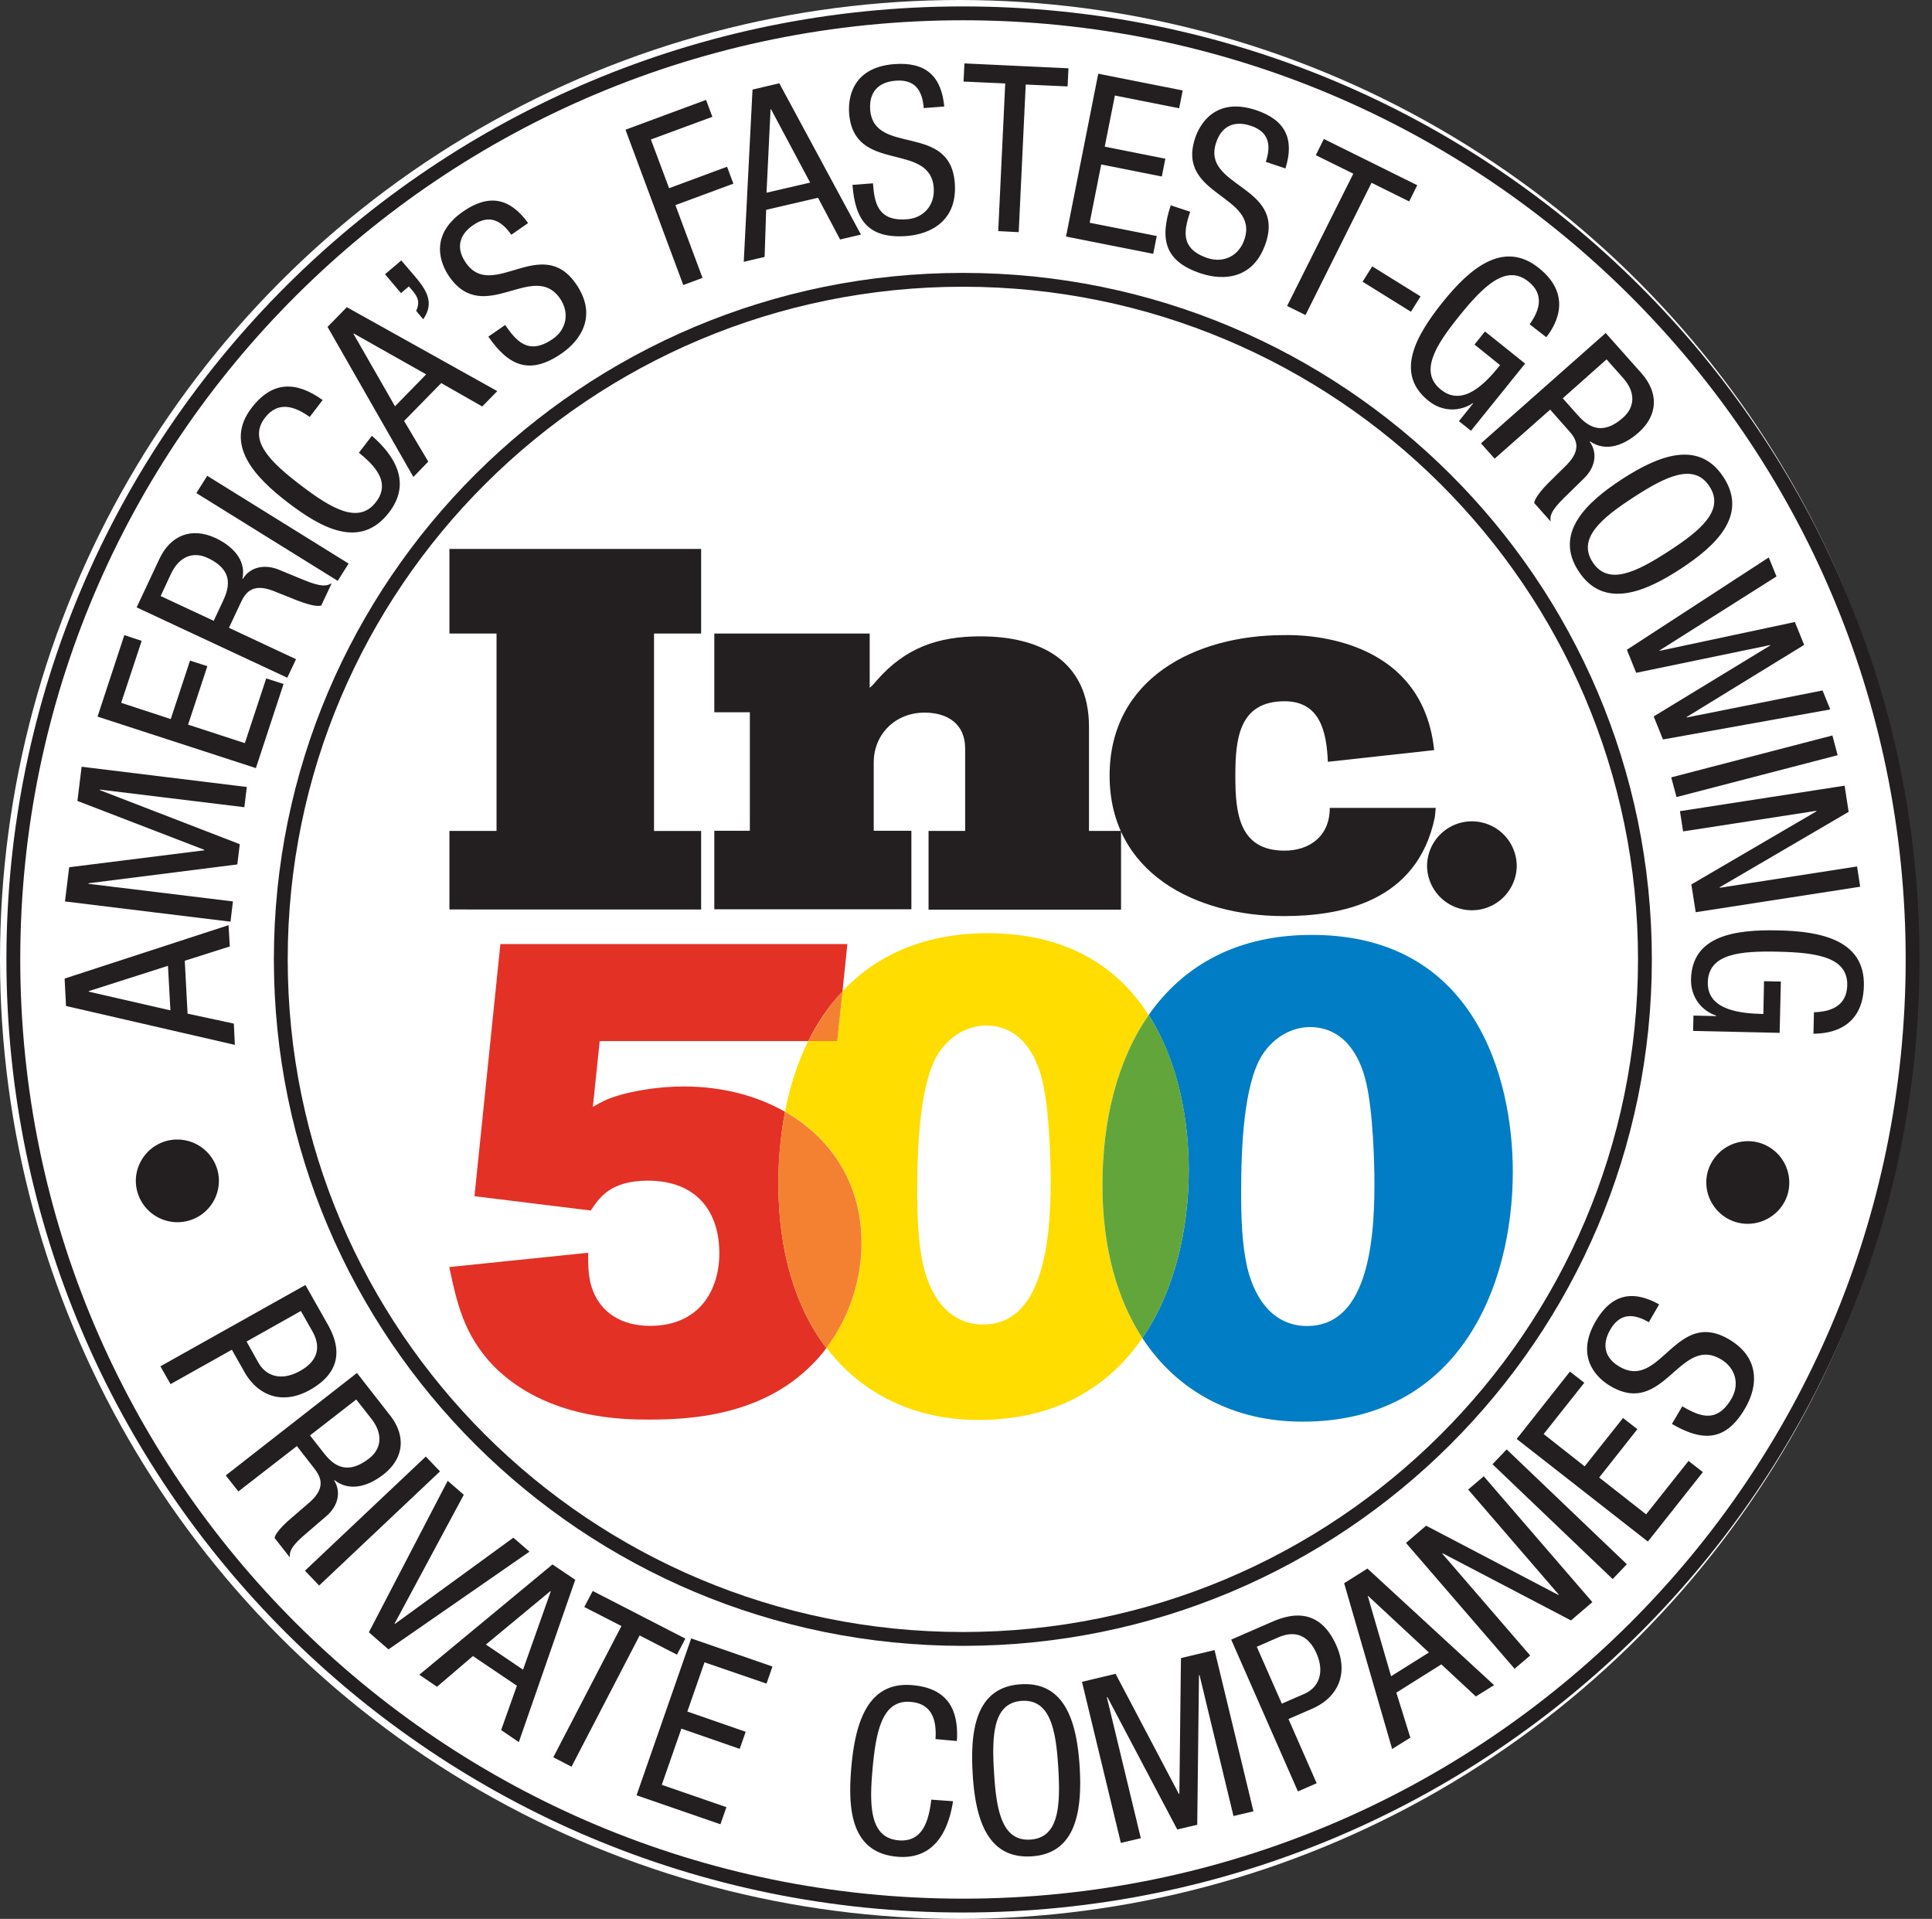
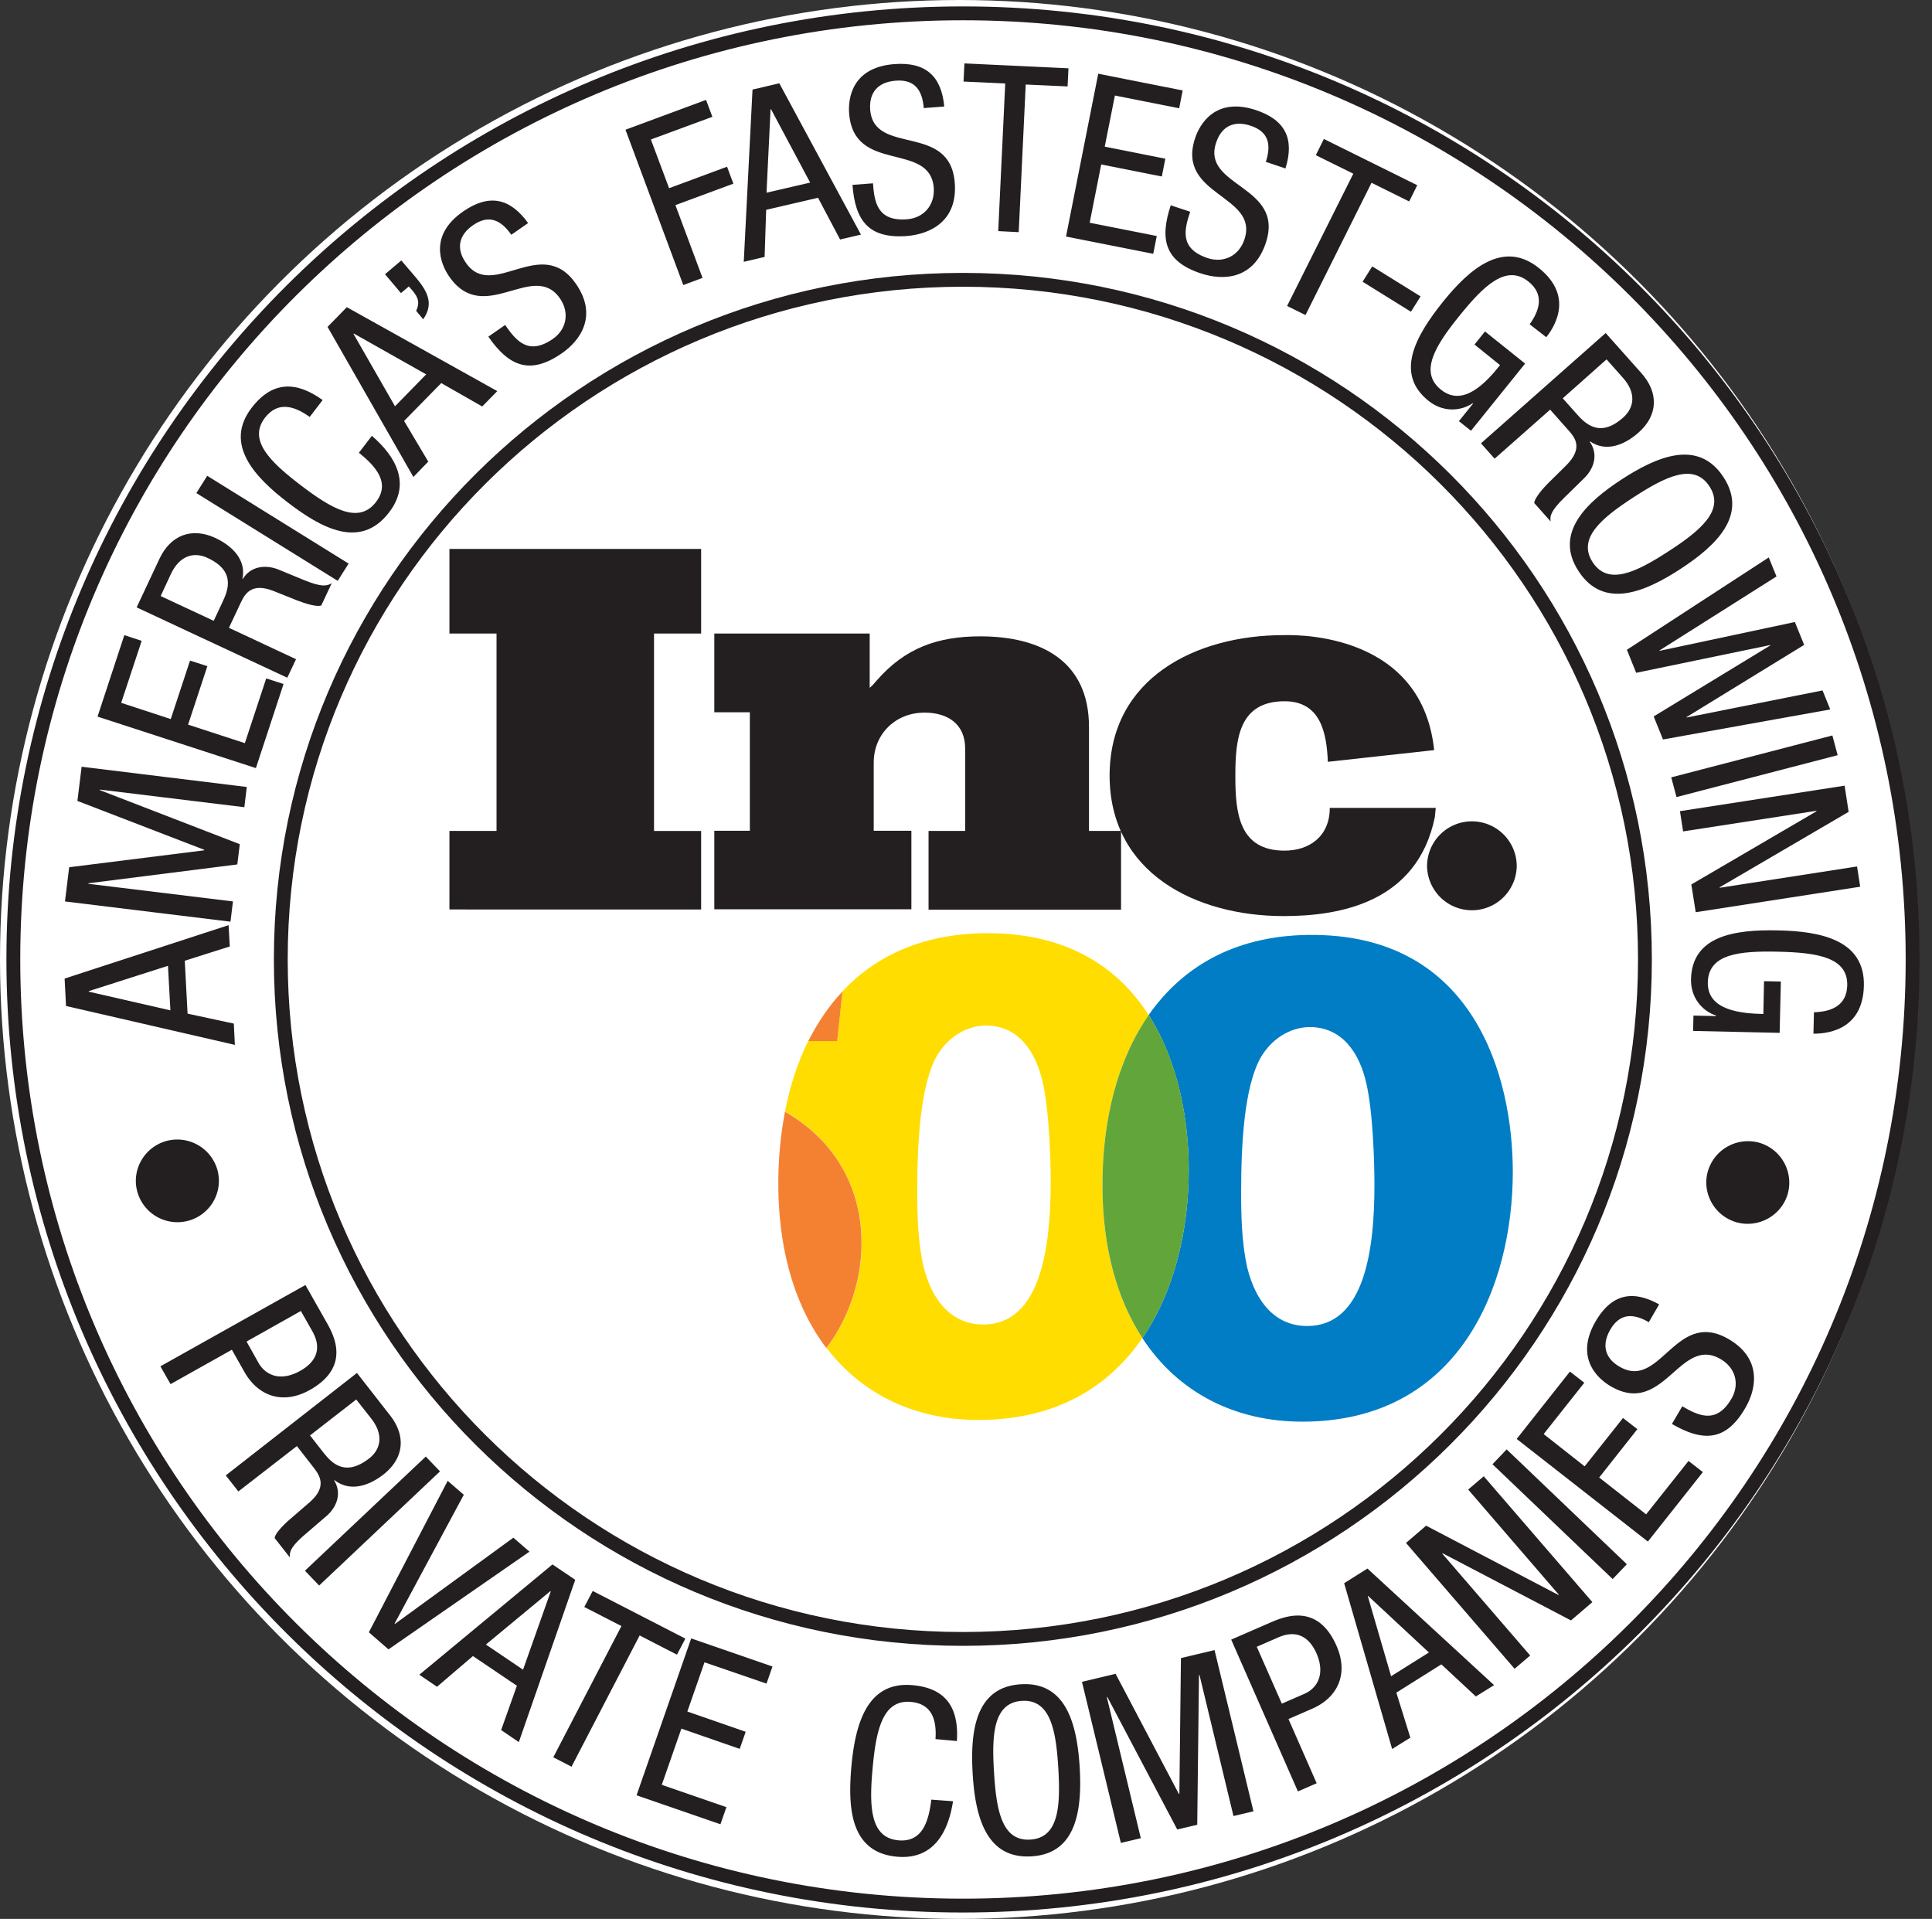
<svg xmlns="http://www.w3.org/2000/svg" width="146" height="145" fill="none">
  <rect width="100%" height="100%" fill="#333333" stroke="none" />
  <circle cx="72.5" cy="72.5" r="72.5" fill="#fff" />
  <path fill="#FD0" d="M86.802 76.702c-2.237-3.494-5.957-6.105-11.887-6.184-4.924-.066-8.643 1.608-11.251 4.39l-.397 3.746h-2.184c-.808 1.622-1.39 3.428-1.76 5.34 3.547 2.018 5.797 5.526 5.797 9.93 0 2.835-.98 5.71-2.66 7.926 2.7 3.534 6.71 5.446 11.489 5.446 5.904 0 9.875-2.545 12.376-6.185-1.919-2.94-3.018-6.83-3.018-11.565 0-4.879 1.112-9.428 3.495-12.844m-12.496 23.381c-2.316 0-3.852-1.688-4.527-4.405-.41-1.846-.463-3.784-.463-5.683 0-3.482.199-8.044 1.535-10.3.98-1.582 2.476-2.202 3.654-2.202 2.475 0 3.76 2.005 4.275 4.207.517 2.202.623 6.04.623 7.635-.014 5.011-.782 10.748-5.097 10.748" />
  <path fill="#007DC4" d="M99.404 70.647c-5.85-.079-9.98 2.295-12.601 6.053 2.276 3.56 3.03 8.044 3.03 11.697 0 4.378-1.018 9.086-3.507 12.712 2.674 4.088 6.95 6.317 12.099 6.317 11.78 0 15.897-10.14 15.897-18.91-.013-7.214-2.939-17.723-14.918-17.869m-.622 29.552c-2.316 0-3.852-1.687-4.527-4.404-.41-1.846-.463-3.798-.463-5.684 0-3.481.198-8.044 1.535-10.299.98-1.582 2.462-2.202 3.654-2.202 2.475 0 3.759 2.005 4.262 4.207.516 2.202.622 6.04.622 7.635.013 5.011-.755 10.747-5.083 10.747" />
  <path fill="#62A63B" d="M86.805 76.702c-2.383 3.416-3.495 7.965-3.495 12.844 0 4.734 1.1 8.624 3.019 11.565 2.488-3.626 3.507-8.347 3.507-12.712 0-3.653-.741-8.136-3.03-11.697" />
-   <path fill="#E33126" d="M59.324 84.009c-2.157-1.227-4.778-1.912-7.677-1.912-1.906 0-4.223.356-5.758.975-.358.159-.715.356-1.086.567l.517-4.971h15.765c.688-1.398 1.548-2.664 2.58-3.745l.372-3.587H37.814L35.855 90.39l8.79 1.081c.622-.923 1.442-2.255 4.315-2.255 3.653 0 5.4 2.308 5.4 5.486 0 2.77-1.495 5.486-5.241 5.486-2.105 0-3.8-.976-4.422-2.967-.251-.818-.251-1.688-.251-2.558l-10.497 1.081c.57 2.664 1.086 5.117 3.35 7.477 4.01 4.048 9.874 4.048 11.78 4.048 2.978 0 8.485-.25 12.337-4.206.37-.37.714-.765 1.032-1.2-2.303-3.02-3.627-7.227-3.627-12.436 0-1.872.172-3.692.503-5.42" />
  <path fill="#F48132" d="m63.268 78.668.397-3.745c-1.032 1.094-1.88 2.36-2.581 3.745zm-3.947 5.339a29 29 0 0 0-.503 5.42c0 5.208 1.337 9.415 3.627 12.435 1.681-2.215 2.66-5.09 2.66-7.925.014-4.405-2.236-7.913-5.784-9.93" />
  <path fill="#231F20" d="M33.963 68.723v-5.934h3.56V47.874h-3.56v-6.396h19.021v6.396h-3.56V62.79h3.56v5.934zm36.207 0v-5.934h2.766v-6.225c0-1.872-1.337-2.716-3.071-2.716-2.184 0-3.839 1.608-3.839 3.784v5.143h2.846v5.934H53.98v-5.934h2.686v-8.954H53.98v-5.947h11.742v4.101c.198-.158.383-.382.542-.567 2.145-2.453 4.607-3.323 7.823-3.323 4.527 0 8.207 1.833 8.207 6.844v7.86h2.422v5.947H70.17z" />
  <path fill="#231F20" d="m108.379 56.682-8.034.883c-.093-2.215-.556-4.575-3.27-4.575-3.455 0-3.72 2.861-3.72 5.617v.053c0 2.756.265 5.618 3.72 5.618 1.814 0 3.415-1.029 3.415-3.231h8.008l-.066.686c-1.323 6.474-7.187 7.49-11.423 7.49-6.632 0-13.157-3.244-13.157-10.629v.026c0-7.384 6.525-10.628 13.157-10.628-.013.026 10.391-.646 11.37 8.69" />
  <path fill="#231F20" d="M114.619 65.452a3.389 3.389 0 0 1-6.777 0 3.388 3.388 0 0 1 6.777 0" />
  <path stroke="#231F20" stroke-width="1.046" d="M72.763 123.844c28.472 0 51.544-22.998 51.544-51.35 0-28.365-23.085-51.35-51.544-51.35-28.473 0-51.544 22.999-51.544 51.35 0 28.366 23.072 51.35 51.544 51.35Z" />
  <path fill="#231F20" d="m4.989 76.015-.106-2.07 12.39-4.036.092 1.609-3.402 1.081.212 3.996 3.495.752.079 1.608zm7.889.33-.185-3.363-5.984 1.912v.04zM4.91 68.117l.318-2.585 10.205-1.279v-.04L5.85 60.521l.318-2.584 12.482 1.53-.185 1.529-10.92-1.332v.04L18.12 63.79l-.186 1.53-11.251 1.424v.04l10.92 1.332-.185 1.53zM7.371 54.15l2.025-6.158 1.31.435-1.548 4.682 3.746 1.226 1.456-4.418 1.31.422-1.456 4.418 4.29 1.398 1.614-4.892 1.31.422-2.09 6.356zm2.955-8.253 1.721-3.666c.834-1.78 2.422-2.413 4.223-1.583 1.244.58 2.356 1.622 2.051 3.086l.027.013c.569-.936 1.654-1.107 2.66-.725l1.986.818c1.297.527 1.707.461 2.078.224l-.794 1.688c-.358.132-1.244-.159-1.827-.383l-1.813-.725c-1.615-.62-2.118.198-2.45.91l-.886 1.886 5.07 2.373-.662 1.398zm5.824 1.015.649-1.384c.384-.831 1.099-2.335-1.099-3.363-1.112-.528-2.17-.106-2.78 1.2l-.78 1.675zm-1.31-9.653.82-1.306 10.683 6.633-.821 1.306zm13.263-4.327c1.8 1.555 2.978 3.613 1.297 5.789-2.171 2.835-5.136 1.173-7.651-.752s-4.845-4.418-2.727-7.16c1.562-2.031 3.362-2.018 5.361-.58l-.98 1.278c-1.151-.83-2.395-1.213-3.375.053-1.31 1.701.397 3.35 2.714 5.117 2.303 1.753 4.355 2.967 5.665 1.266 1.152-1.49-.093-2.77-1.284-3.732zm-3.349-8.23 1.456-1.49 11.37 6.343-1.138 1.16-3.097-1.767-2.807 2.862 1.827 3.072-1.125 1.16zm5.096 6 2.356-2.413-5.467-3.086-.026.027zm-.754-9.979 1.23-1.041.994 1.16c.86 1.016 1.561 2.005.661 3.284l-.53-.633c.279-.62.173-.99-.277-1.53l-.278-.317-.596.502zm9.542-2.983c-.754-1.082-1.668-1.57-2.886-.726-1.072.739-1.31 1.754-.542 2.849 2.012 2.9 5.692-2.19 8.313 1.582 1.654 2.387.37 4.273-1.1 5.275-2.422 1.661-3.997.91-5.519-1.28l1.27-.883c.808 1.16 1.735 2.347 3.601 1.055 1.02-.699 1.297-1.965.543-3.06-2.025-2.914-5.732 2.137-8.366-1.648-.662-.95-1.562-3.125 1.06-4.932 1.971-1.358 3.547-.989 4.897.884zm8.63-7.936 6.088-2.255.477 1.279-4.646 1.714 1.377 3.68 4.38-1.623.477 1.28-4.38 1.622L53.09 21l-1.455.54zm9.599-3.034 2.025-.475 6.169 11.433-1.576.37-1.667-3.152-3.919.91-.119 3.56-1.575.37zm1.059 7.793 3.296-.765L58.27 8.26h-.04zm11.882-6.395c-.106-1.319-.648-2.189-2.13-2.07-1.298.105-2.013.857-1.92 2.189.278 3.52 6.036.95 6.393 5.525.225 2.888-1.84 3.877-3.613 4.022-2.939.224-3.918-1.213-4.117-3.864l1.549-.118c.106 1.397.317 2.9 2.58 2.716 1.232-.092 2.106-1.042 2.013-2.373-.278-3.534-6.036-1.029-6.394-5.618-.092-1.16.225-3.481 3.402-3.732 2.396-.185 3.574.923 3.786 3.204zm7.176 9.376-1.549-.08.53-11.156-3.15-.145.066-1.371 7.862.37-.066 1.37-3.164-.144zm6.01-11.974 6.38 1.266-.264 1.345-4.858-.962-.768 3.863 4.58.91-.265 1.345-4.58-.91-.873 4.405 5.07 1.002-.266 1.345-6.591-1.305zm12.664 6.66c.41-1.254.252-2.269-1.151-2.73-1.245-.41-2.198.026-2.608 1.292-1.112 3.35 5.202 3.204 3.76 7.556-.914 2.756-3.191 2.875-4.885 2.32-2.793-.909-3.137-2.623-2.303-5.155L89.94 16c-.437 1.332-.834 2.795 1.337 3.508 1.178.382 2.356-.159 2.766-1.425 1.112-3.362-5.175-3.27-3.733-7.635.358-1.094 1.55-3.125 4.58-2.136 2.277.751 2.939 2.215 2.25 4.417zm2.998 11.577-1.39-.686 5.003-9.996-2.833-1.398.609-1.226 7.056 3.495-.609 1.226-2.846-1.411zm5.043-3.678 3.653 2.268-.728 1.16-3.653-2.268zm11.897 4.377c.768-1.068 1.112-2.268-.092-3.23-1.681-1.346-3.376.316-5.202 2.571s-3.084 4.273-1.403 5.604c1.681 1.346 3.415-.553 4.46-1.859l-1.932-1.556.794-.989 3.031 2.427-4.09 5.076-.913-.725 1.072-1.332-.027-.026c-.939.633-2.263.686-3.335-.171-2.555-2.044-1.033-4.853 1.085-7.49 1.986-2.467 4.554-4.722 7.254-2.546 2.819 2.255.953 4.708.556 5.222zm5.745.66 2.7 3.033c1.31 1.477 1.271 3.178-.225 4.497-1.033.91-2.422 1.503-3.653.66l-.027.026c.635.896.371 1.951-.384 2.716l-1.535 1.503c-.993.976-1.112 1.372-1.033 1.807l-1.244-1.398c.026-.37.635-1.081 1.072-1.516l1.39-1.372c1.205-1.24.662-2.017.132-2.598l-1.389-1.569-4.197 3.706-1.032-1.16zm-3.243 4.932 1.019 1.147c.609.686 1.721 1.925 3.534.317.927-.818.953-1.952-.013-3.02l-1.231-1.385zm8.895 12.896c-2.647 1.727-5.784 3.085-7.69.184-1.906-2.888.595-5.222 3.243-6.95 2.66-1.727 5.784-3.085 7.69-.184s-.595 5.222-3.243 6.95m-3.56-5.407c-2.436 1.582-4.249 3.112-3.071 4.905s3.309.739 5.744-.843c2.436-1.583 4.249-3.113 3.071-4.906s-3.309-.739-5.744.844m10.232 4.537.583 1.437-8.843 5.592.014.026 10.218-2.176.702 1.728-8.895 5.46.013.026 10.272-2.044.582 1.437-12.641 2.268-.701-1.74 8.815-5.368-.013-.026-10.126 2.097-.702-1.741zm4.808 13.452.397 1.49-12.178 3.165-.397-1.49zm.923 3.794.304 1.978-9.742 5.697v.04l10.378-1.61.238 1.53-12.43 1.926-.33-2.097 9.451-5.525v-.04l-10.074 1.556-.238-1.53zm-2.316 17.121c1.324-.04 2.475-.501 2.515-2.03.053-2.137-2.303-2.48-5.215-2.546s-5.269.158-5.322 2.308c-.052 2.136 2.515 2.36 4.197 2.4l.052-2.48 1.271.027-.092 3.877-6.539-.145.026-1.16 1.708.04v-.04c-1.073-.357-1.92-1.372-1.893-2.743.079-3.27 3.243-3.772 6.618-3.693 3.177.066 6.526.726 6.446 4.18-.079 3.6-3.163 3.614-3.812 3.627z" />
  <path stroke="#231F20" stroke-width="1.046" d="M72.765 143.994c39.631 0 71.769-32.005 71.769-71.5 0-39.481-32.125-71.486-71.77-71.486-39.63 0-71.756 32.005-71.756 71.486s32.125 71.5 71.757 71.5Z" />
  <path fill="#231F20" d="M16.436 88.425a3.124 3.124 0 0 1-2.224 3.825 3.144 3.144 0 0 1-3.839-2.216c-.45-1.661.556-3.376 2.224-3.824a3.155 3.155 0 0 1 3.839 2.215m6.645 8.675 1.575 2.782c.543.95 1.906 3.376-1.23 5.143-2.04 1.147-3.919.488-4.964-1.371l-.94-1.662-4.633 2.598-.768-1.345zm-4.447 4.272.9 1.609c.556.976 1.694 1.424 3.15.607 1.205-.673 1.668-1.675.913-3.007l-.86-1.517zm8.341 2.374 2.502 3.205c1.218 1.556 1.059 3.244-.503 4.47-1.086.844-2.515 1.345-3.693.422l-.027.026c.57.937.238 1.965-.57 2.677l-1.627 1.398c-1.06.91-1.191 1.306-1.152 1.741l-1.151-1.464c.04-.369.714-1.042 1.178-1.437l1.482-1.28c1.284-1.147.781-1.964.305-2.584l-1.284-1.649-4.421 3.429-.953-1.213zm-3.548 4.721.94 1.2c.57.725 1.589 2.031 3.508.554.98-.752 1.072-1.886.185-3.02l-1.138-1.45zm8.751 1.596 1.073 1.121-9.134 8.625-1.072-1.121zm1.654 1.833 1.217 1.054-5.228 9.732.026.027 8.948-6.515 1.218 1.055-10.655 7.385-1.483-1.292zm7.918 6.319 1.72 1.16-4.262 12.264-1.337-.91 1.191-3.349-3.322-2.242-2.714 2.321-1.337-.91zm-5.03 6.053 2.806 1.899 2.091-5.908-.026-.027zm6.47 9.23-1.377-.712 5.149-9.917-2.807-1.437.636-1.213 7.002 3.6-.635 1.213-2.82-1.451zm9.043-9.694 6.142 2.123-.45 1.292-4.686-1.609-1.297 3.719 4.408 1.53-.45 1.292-4.408-1.53-1.482 4.247 4.884 1.687-.45 1.293-6.34-2.189zm19.786 12.304c-.358 2.347-1.483 4.431-4.223 4.193-3.56-.316-3.733-3.705-3.455-6.844.292-3.151 1.165-6.435 4.62-6.118 2.568.224 3.508 1.753 3.35 4.219l-1.616-.145c.093-1.424-.251-2.663-1.853-2.808-2.144-.198-2.634 2.123-2.899 5.011s-.198 5.248 1.946 5.446c1.88.171 2.303-1.556 2.489-3.073zm9.572-2.574c.185 3.152-.198 6.541-3.653 6.739-3.468.211-4.25-3.112-4.435-6.264s.186-6.541 3.654-6.739c3.455-.211 4.236 3.112 4.434 6.264m-6.473.383c.172 2.887.596 5.222 2.74 5.09s2.29-2.493 2.118-5.381-.596-5.222-2.74-5.103c-2.157.132-2.303 2.506-2.118 5.394m6.646-6.83 2.541-.607 4.779 9.073.04-.014.119-10.246 2.54-.606 2.94 12.184-1.51.356-2.567-10.655-.04.013-.132 11.302-1.51.356-5.281-10.009-.04.013 2.568 10.655-1.509.356zm11.277-3.191 2.939-1.279c1.006-.435 3.573-1.556 5.016 1.741.94 2.136.093 3.93-1.866 4.774l-1.76.765 2.13 4.852-1.416.62zm3.826 4.84 1.694-.738c1.032-.449 1.588-1.543.926-3.06-.556-1.253-1.509-1.82-2.912-1.2l-1.601.699zm4.709-9.102 1.761-1.108 9.57 8.809-1.377.857-2.607-2.426-3.402 2.136 1.059 3.403-1.377.857zm3.548 7.029 2.859-1.794-4.593-4.272-.027.013zm1.126-10.072 1.522-1.305 9.994 5.235.026-.027-6.843-7.938 1.178-1.002 8.207 9.508-1.615 1.384-9.703-5.077-.026.027 6.645 7.701-1.178 1.002zm6.537-5.948 1.072-1.121 9.081 8.677-1.072 1.121zm1.828-1.911 4.024-5.09 1.086.844-3.071 3.877 3.097 2.439 2.899-3.653 1.085.844-2.885 3.653 3.547 2.783 3.204-4.036 1.085.844-4.156 5.249zm9.984-8.822c-1.138-.66-2.171-.712-2.912.567-.648 1.121-.437 2.15.728 2.809 3.071 1.767 4.21-4.404 8.194-2.11 2.515 1.451 2.171 3.706 1.271 5.235-1.47 2.532-3.217 2.532-5.533 1.187l.781-1.332c1.217.699 2.581 1.385 3.719-.58.622-1.068.331-2.321-.834-2.993-3.084-1.781-4.275 4.378-8.273 2.07-1.006-.58-2.753-2.163-1.165-4.906 1.205-2.07 2.78-2.413 4.805-1.292zm4.472-11.433a3.16 3.16 0 0 1 3.891-2.123 3.144 3.144 0 0 1 2.132 3.877c-.49 1.648-2.237 2.598-3.892 2.123-1.655-.488-2.621-2.229-2.131-3.877" />
</svg>